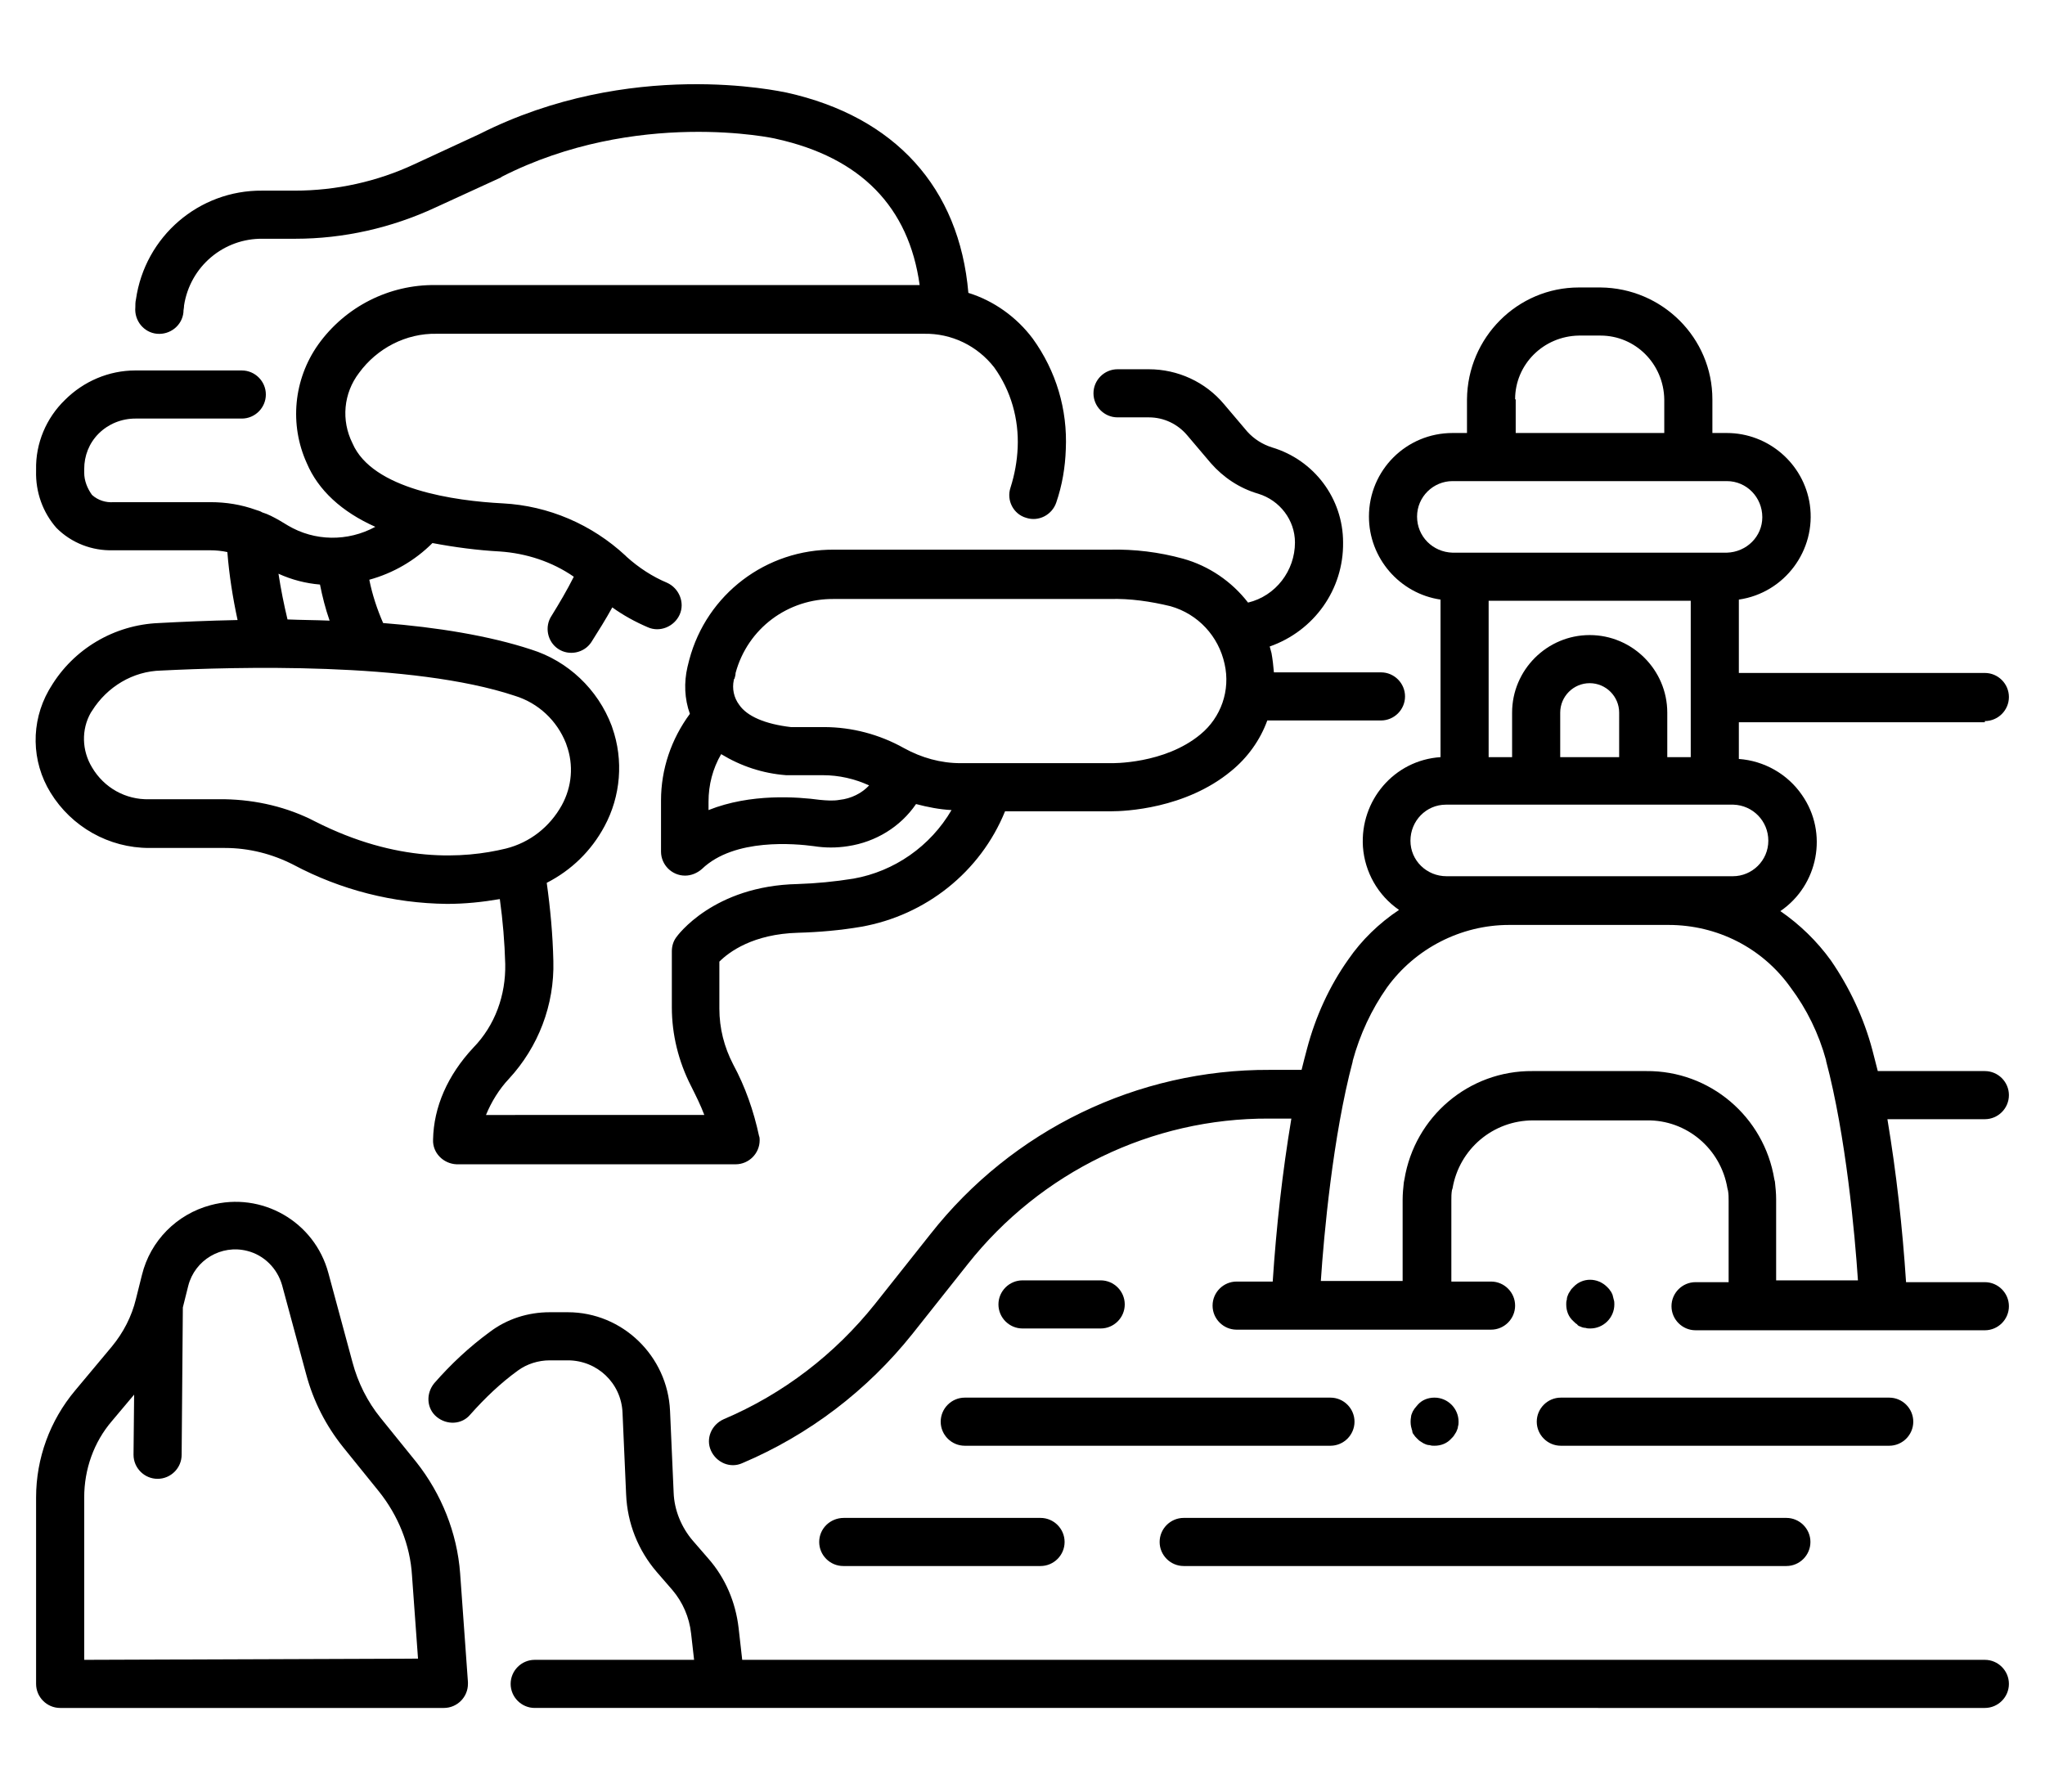
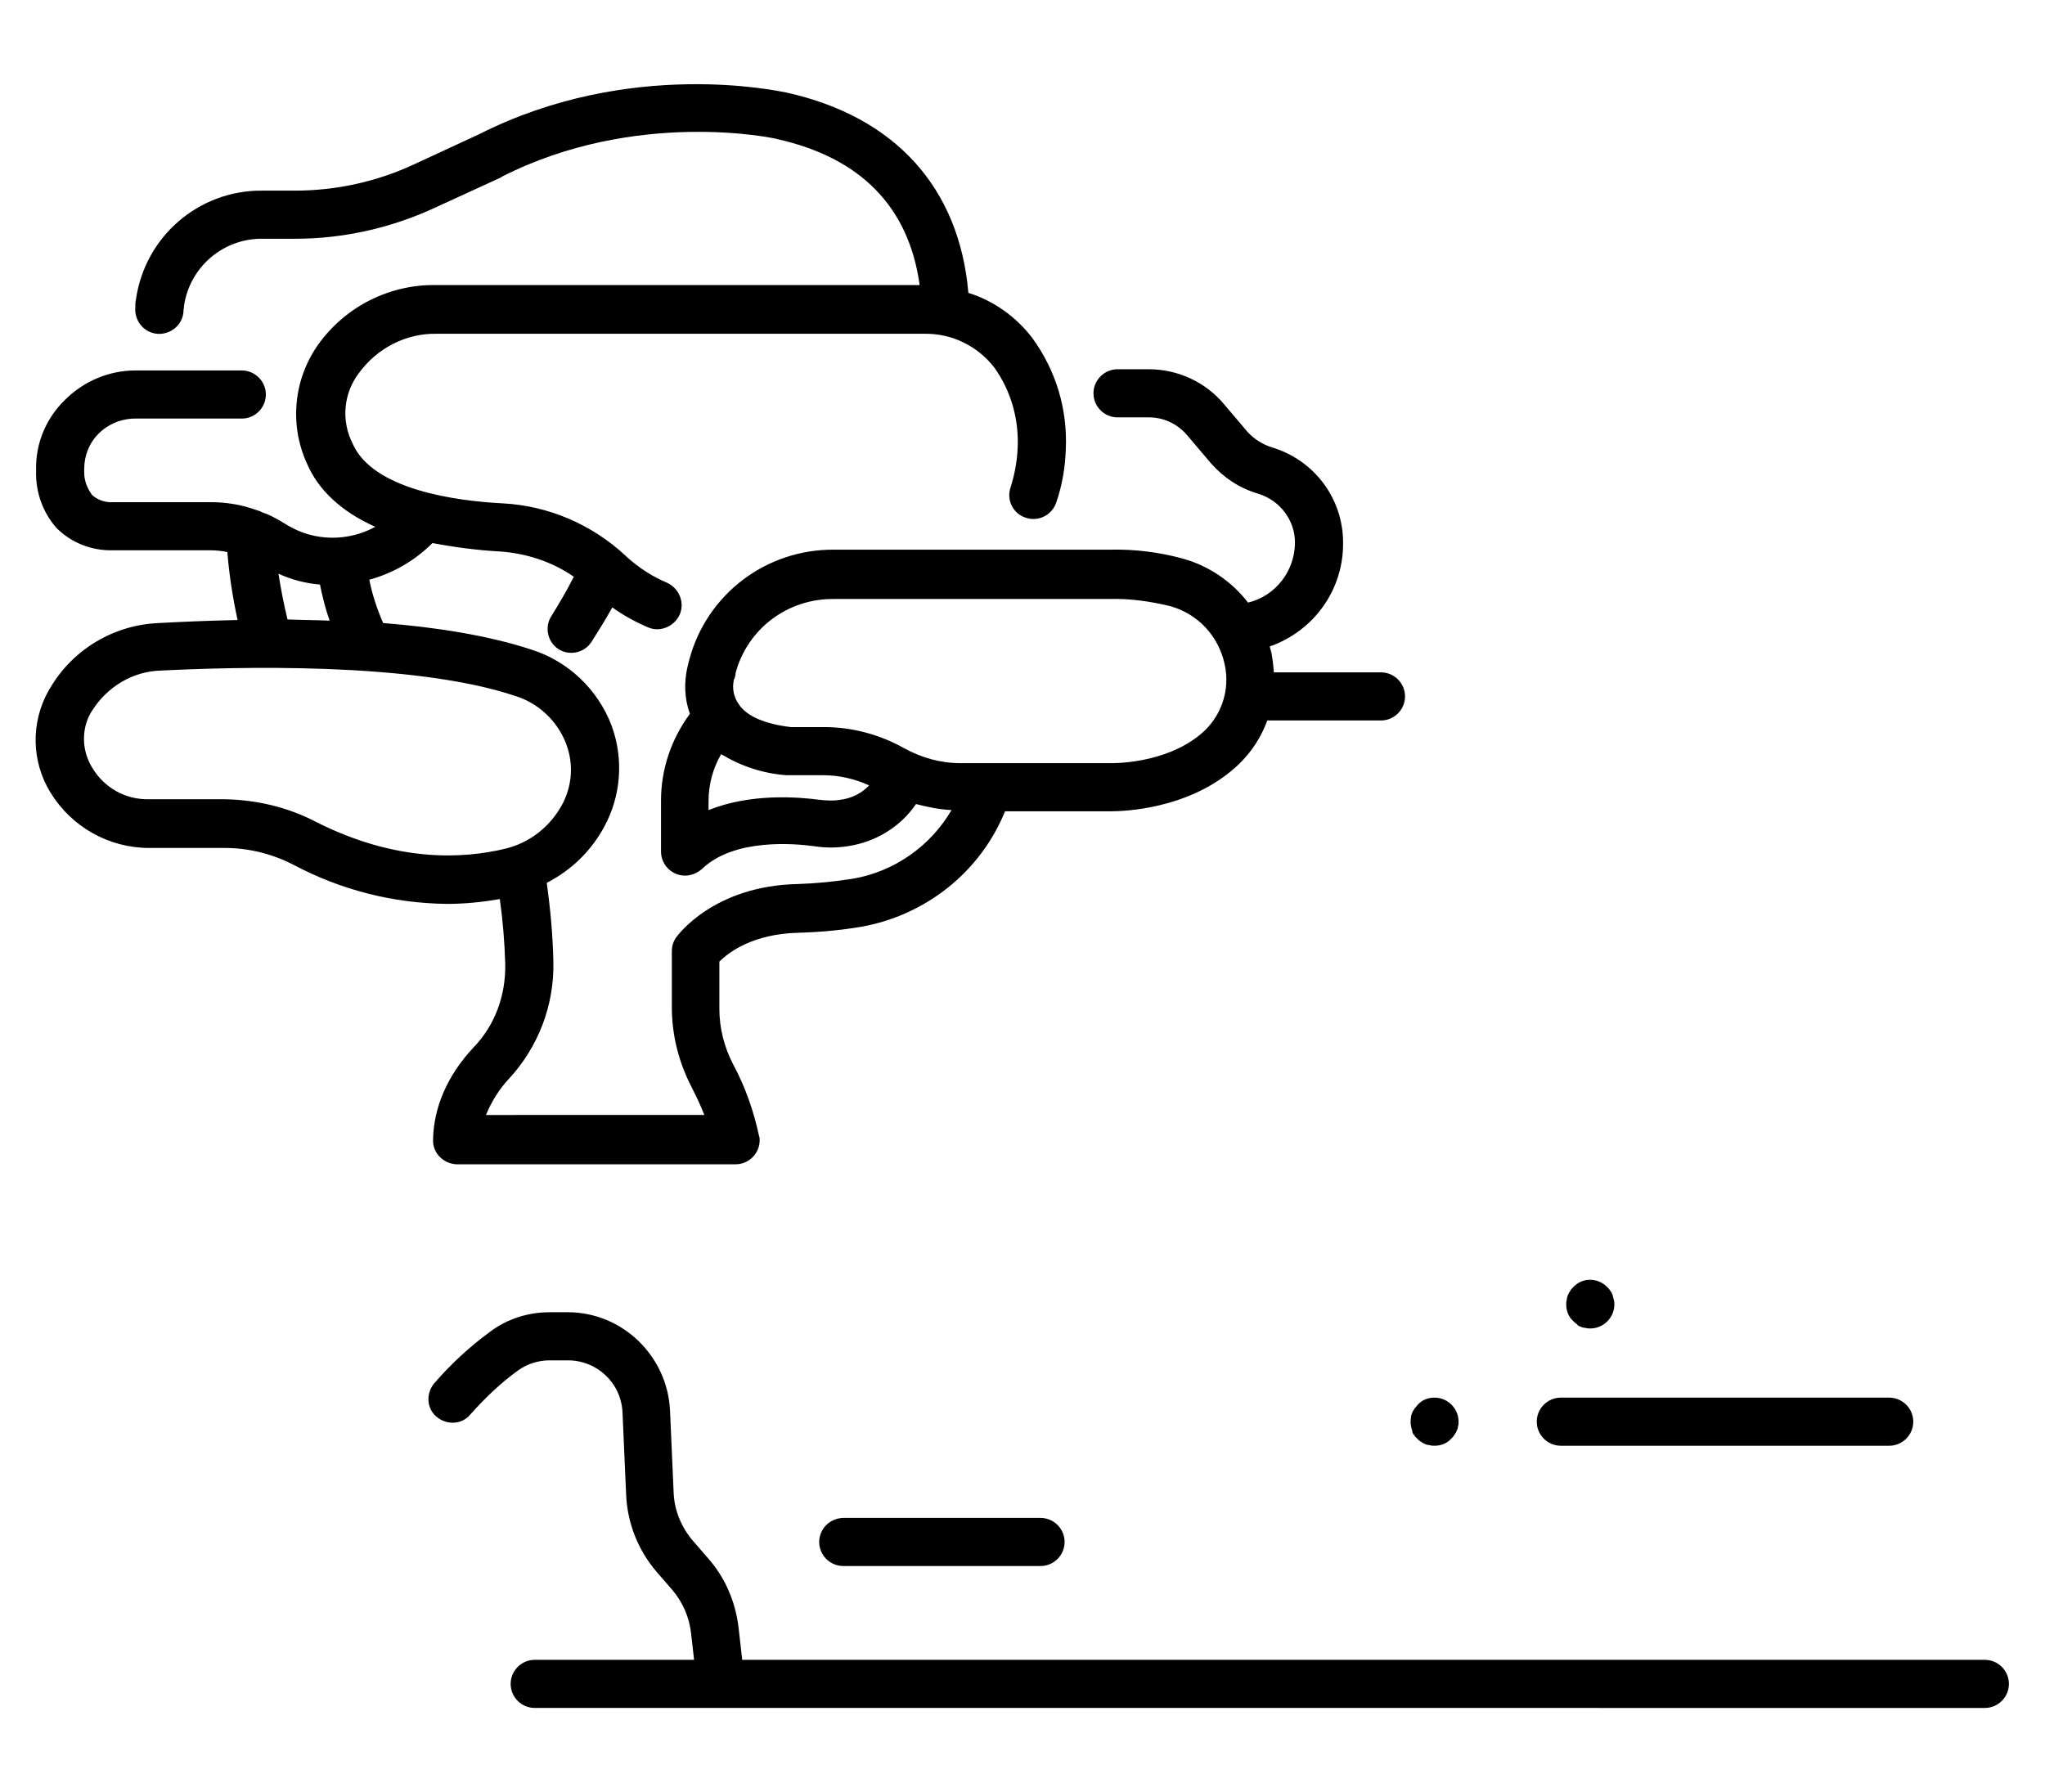
<svg xmlns="http://www.w3.org/2000/svg" version="1.1" id="레이어_1" x="0px" y="0px" viewBox="0 0 340 298" style="enable-background:new 0 0 340 298;" xml:space="preserve">
  <title>30_japan garden</title>
-   <path d="M330,119.9c2.2,0,4-1.8,4-4s-1.8-4-4-4h-40.9V99.7c7.6-1.1,12.9-8.2,11.8-15.8c-1-6.8-6.9-11.9-13.8-11.9h-2.4v-5.6  c0-10.2-8.3-18.5-18.6-18.6h-3.6c-10.2,0-18.5,8.3-18.6,18.6V72h-2.4c-7.7,0-13.9,6.2-13.9,13.9c0,6.9,5.1,12.8,11.9,13.8v26.2  c-7.7,0.5-13.4,7.2-12.9,14.9c0.3,4.2,2.5,8.1,6,10.5c-3.3,2.2-6.2,5-8.4,8.2c-3.2,4.5-5.5,9.6-6.9,14.9c-0.3,1.1-0.6,2.3-0.9,3.5  h-5.3c-22-0.1-42.8,10-56.4,27.3l-9.2,11.6c-6.7,8.4-15.3,15-25.2,19.2c-2,0.9-3,3.2-2.1,5.2c0.9,2,3.2,3,5.2,2.1  c11.1-4.7,20.8-12.1,28.3-21.5l9.2-11.6c12.1-15.3,30.6-24.3,50.1-24.2h3.7c-1.5,9-2.5,18-3.1,27.1h-6c-2.2,0-4,1.8-4,4s1.8,4,4,4  h42.3c2.2,0,4-1.8,4-4s-1.8-4-4-4h-6.6v-13.5c0-0.6,0-1.1,0.1-1.7l0.1-0.3c1.1-6.5,6.7-11.3,13.4-11.3h18.9  c6.6-0.1,12.3,4.7,13.4,11.3l0.1,0.4c0.1,0.6,0.1,1.1,0.1,1.7v13.5h-5.5c-2.2,0-4,1.8-4,4s1.8,4,4,4H330c2.2,0,4-1.8,4-4s-1.8-4-4-4  h-13.1c-0.6-9.1-1.6-18.1-3.1-27.1H330c2.2,0,4-1.8,4-4s-1.8-4-4-4h-17.8c-0.3-1.2-0.6-2.3-0.9-3.5c-1.4-5.3-3.8-10.4-6.9-14.9  c-2.3-3.2-5.2-6-8.4-8.2c6.3-4.3,8-13,3.6-19.3c-2.4-3.5-6.3-5.7-10.5-6v-6.1H330z M269.2,125.9h-9.8v-7.4c0-2.7,2.2-4.9,4.9-4.9  c2.7,0,4.9,2.2,4.9,4.9c0,0,0,0,0,0V125.9z M264.3,105.6c-7.1,0-12.9,5.8-12.9,12.9v7.4h-3.9v-26h33.6v26h-3.9v-7.4  C277.2,111.4,271.4,105.6,264.3,105.6z M251.9,66.4c0-5.8,4.7-10.5,10.6-10.6h3.6c5.8,0,10.5,4.7,10.6,10.6V72h-24.7V66.4z   M235.6,85.9c0-3.3,2.7-5.9,5.9-5.9h45.6c3.3,0,5.9,2.7,5.9,6c0,3.2-2.6,5.8-5.9,5.9h-45.6C238.2,91.8,235.6,89.2,235.6,85.9  L235.6,85.9z M303.6,176.3c0,0,0,0.1,0,0.1c3.3,12.4,4.8,28.9,5.3,36.5h-13.6v-13.5c0-1-0.1-1.9-0.2-2.9l-0.1-0.4  c-1.7-10.4-10.7-18.1-21.3-18h-18.9c-10.6-0.1-19.6,7.6-21.3,18l-0.1,0.5c-0.1,0.9-0.2,1.9-0.2,2.9v13.5h-13.6  c0.5-7.6,2-24.1,5.3-36.5c0,0,0-0.1,0-0.1c1.2-4.4,3.1-8.5,5.7-12.2c4.7-6.5,12.3-10.4,20.3-10.4h26.5c8.1,0,15.6,3.8,20.3,10.4  C300.4,167.8,302.4,171.9,303.6,176.3L303.6,176.3z M294,139.8c0,3.3-2.7,5.9-5.9,5.9h-47.6c-3.3,0-6-2.6-6-5.9c0-3.3,2.6-6,5.9-6  c0.1,0,0.1,0,0.2,0h47.6C291.4,133.9,294,136.5,294,139.8z" />
  <path d="M132.7,155.1c3.5-0.1,7-0.4,10.5-1c10.7-1.9,19.8-9.1,23.9-19.2h17.4c0.1,0,0.2,0,0.3,0c2.2,0,12.3-0.4,19.9-6.7  c2.7-2.2,4.8-5.1,6-8.4h18.9c2.2,0,4-1.8,4-4s-1.8-4-4-4h-17.8c-0.1-1.1-0.2-2.1-0.4-3.2c-0.1-0.4-0.2-0.7-0.3-1.1  c7.4-2.6,12.3-9.5,12.2-17.3c0-7.3-4.8-13.7-11.8-15.8c-1.6-0.5-3-1.4-4.1-2.6l-3.9-4.6c-3.1-3.7-7.7-5.8-12.5-5.8h-5.2  c-2.2,0-4,1.8-4,4s1.8,4,4,4h5.2c2.5,0,4.8,1.1,6.4,3l3.9,4.6c2.1,2.4,4.8,4.2,7.9,5.1c3.6,1.1,6.1,4.4,6.1,8.1  c0,4.7-3.2,8.9-7.8,10c-2.7-3.5-6.5-6.1-10.8-7.3c-4-1.1-8.1-1.6-12.2-1.5h-45.8c-11.3-0.1-21.2,7.4-24.1,18.3  c-0.1,0.4-0.2,0.8-0.3,1.2c-0.6,2.6-0.5,5.3,0.4,7.8c-3.1,4.2-4.8,9.2-4.8,14.4v8.5c0,2.2,1.8,4,4,4c1,0,2-0.4,2.8-1.1  c5.4-5.2,15.6-4.2,18.6-3.8c1.9,0.3,3.8,0.3,5.7,0c4.6-0.7,8.7-3.2,11.3-7c1.9,0.5,3.9,0.9,5.9,1c-3.5,6-9.5,10.2-16.3,11.4  c-3.1,0.5-6.2,0.8-9.3,0.9c-14,0.3-20,8.6-20.2,8.9c-0.5,0.7-0.7,1.5-0.7,2.3v9.3c0,4.5,1.1,9,3.2,13.1c0.8,1.6,1.6,3.2,2.2,4.8  H80.8c0.9-2.2,2.2-4.3,3.8-6c4.9-5.3,7.6-12.3,7.4-19.6c-0.1-4.4-0.5-8.7-1.1-13c4.1-2.1,7.4-5.3,9.6-9.4c2.7-5,3.2-11,1.3-16.4  l-0.1-0.3c-2.3-6.1-7.3-10.8-13.4-12.7c-7-2.3-15.7-3.7-24.6-4.4c-1-2.3-1.8-4.7-2.3-7.2c4-1.1,7.6-3.2,10.5-6.1  c3.7,0.7,7.5,1.2,11.2,1.4c4.4,0.3,8.7,1.7,12.3,4.2c-1.1,2.2-2.4,4.4-3.7,6.5c-1.2,1.8-0.7,4.3,1.1,5.5c1.8,1.2,4.3,0.7,5.5-1.1  c1.2-1.9,2.4-3.8,3.5-5.8c1.8,1.3,3.8,2.4,5.9,3.3c2,0.9,4.4-0.1,5.3-2.1s-0.1-4.4-2.1-5.3l0,0c-2.4-1-4.7-2.5-6.7-4.3l-0.2-0.2  c-5.6-5.2-12.8-8.3-20.4-8.7c-7.9-0.4-21.7-2.3-25-10c-1.9-3.8-1.5-8.3,1.1-11.7c3-4.1,7.8-6.6,12.9-6.5h81c4.6-0.1,8.9,2,11.7,5.6  c2.8,3.9,4.1,8.6,3.9,13.3c-0.1,2.3-0.5,4.5-1.2,6.7c-0.7,2.1,0.5,4.4,2.6,5c2.1,0.7,4.3-0.5,5-2.5c1-2.9,1.5-5.9,1.6-8.9  c0.3-6.6-1.6-13-5.5-18.4c-2.7-3.6-6.5-6.3-10.7-7.6c-1.5-17.5-12.2-29.3-30.2-33.3c-1.1-0.2-26-5.8-51.1,6.9l-10.8,5  c-6.2,2.9-13,4.4-19.9,4.4h-5.4c-10.5-0.1-19.5,7.6-21,18.1c-0.1,0.4-0.1,0.9-0.1,1.3c-0.2,2.2,1.4,4.2,3.6,4.4s4.2-1.4,4.4-3.6  c0,0,0,0,0-0.1c0-0.3,0.1-0.6,0.1-1c1-6.5,6.6-11.2,13.1-11.1h5.4c8,0,16-1.8,23.3-5.2l10.9-5l0.1-0.1c22.4-11.4,45.5-6.4,45.7-6.3  c14,3.1,22,11.3,23.8,24.3H72.4c-7.7-0.1-15,3.6-19.5,9.9C48.8,63.1,48.1,70.6,51,77c1.9,4.5,5.8,8.1,11.4,10.6  c-4.6,2.5-10.1,2.4-14.5-0.2l-1.5-0.9c-0.9-0.5-1.8-1-2.8-1.3c-0.3-0.2-0.7-0.3-1-0.4c-2.5-0.9-5-1.3-7.6-1.3H18.9  c-1.3,0.1-2.6-0.3-3.6-1.2c-0.8-1.1-1.3-2.4-1.3-3.7c0-0.1,0-0.2,0-0.3V78c0-2.2,0.8-4.3,2.4-5.9c1.6-1.6,3.8-2.5,6.1-2.5h17.7  c2.2,0,4-1.8,4-4s-1.8-4-4-4H22.5c-4.4,0-8.6,1.8-11.7,4.9C7.7,69.5,5.9,73.7,6,78.1v0.2c-0.1,3.5,1.1,6.9,3.4,9.5  c2.5,2.5,5.9,3.8,9.4,3.7h16.1c1,0,2,0.1,2.9,0.3c0.3,3.8,0.9,7.6,1.7,11.3c-4.9,0.1-9.4,0.3-13.1,0.5c-7.4,0.3-14.2,4.3-18,10.7  c-0.1,0.2-0.2,0.3-0.3,0.5c-3,5.3-2.9,11.8,0.3,17c3.5,5.7,9.7,9.2,16.4,9.2h12.6c4,0,7.9,1,11.4,2.8c7.9,4.2,16.6,6.4,25.5,6.5  c3,0,5.9-0.3,8.8-0.8c0.5,3.6,0.8,7.2,0.9,10.8c0.1,5.2-1.7,10.2-5.3,13.9c-4.3,4.6-6.6,9.9-6.7,15.3c-0.1,2.2,1.7,4,3.9,4.1  c0,0,0.1,0,0.1,0h46.3c2.2,0,4-1.8,4-4c0-0.2,0-0.5-0.1-0.7c-0.9-4.2-2.3-8.2-4.3-11.9c-1.5-2.9-2.3-6-2.3-9.3v-7.8  C121.2,158.3,125.2,155.3,132.7,155.1z M122,113.1c0-0.1,0-0.2,0.1-0.2c0.1-0.3,0.2-0.7,0.2-1c2-7.4,8.7-12.4,16.4-12.3h45.8  c3.4-0.1,6.8,0.4,10.1,1.2c4.6,1.3,8,5,9,9.6c1,4.4-0.6,8.9-4,11.7c-6,5-14.8,4.8-14.9,4.8h-0.1h-24.9c-3.3,0-6.5-0.9-9.4-2.5  c-4.1-2.3-8.7-3.5-13.3-3.5h-5.5c-4.3-0.5-7.3-1.8-8.6-3.7C122,116,121.7,114.5,122,113.1L122,113.1z M139.6,133  c-1.1,0.2-2.2,0.1-3.3,0c-3.7-0.5-11.5-1.1-18.5,1.7v-1.4c0-2.8,0.7-5.5,2.1-7.9c3.3,2,6.9,3.2,10.8,3.5c0.1,0,0.3,0,0.4,0h5.7  c2.7,0,5.3,0.6,7.7,1.7C143.3,131.9,141.5,132.8,139.6,133L139.6,133z M53.2,97.2c0.4,2,0.9,4,1.6,6c-2.4-0.1-4.7-0.1-7-0.2  c-0.6-2.5-1.1-5-1.5-7.6C48.5,96.4,50.8,97,53.2,97.2z M52.4,136.6c-4.6-2.4-9.8-3.6-15-3.7H24.8c-3.9,0.1-7.5-1.9-9.5-5.3  c-1.7-2.8-1.8-6.3-0.2-9.1l0.2-0.3c2.5-4,6.8-6.6,11.5-6.7c12-0.6,41.7-1.5,58.8,4.2c3.9,1.2,7,4.1,8.5,7.9l0.1,0.3  c1.2,3.3,0.9,6.9-0.8,10c-2,3.6-5.3,6.2-9.3,7.2C77.1,142.8,66,143.5,52.4,136.6L52.4,136.6z" />
  <path d="M330,276H123.4l-0.6-5.3c-0.5-4.3-2.2-8.3-5-11.5l-2.6-3c-1.9-2.2-3.1-5.1-3.2-8l-0.6-13.6c-0.4-9.1-7.9-16.4-17-16.4h-3  c-3.6,0-7.1,1.1-10,3.3c-3.4,2.5-6.4,5.3-9.2,8.5c-1.4,1.7-1.3,4.2,0.4,5.6c1.7,1.4,4.2,1.3,5.6-0.4c2.4-2.7,5-5.2,7.9-7.3  c1.5-1.1,3.4-1.7,5.3-1.7h3c4.9,0,8.9,3.8,9.1,8.7l0.6,13.6c0.2,4.8,2,9.3,5.1,12.9l2.6,3c1.7,2,2.8,4.5,3.1,7.2l0.5,4.4H88.9  c-2.2,0-4,1.8-4,4s1.8,4,4,4H330c2.2,0,4-1.8,4-4S332.2,276,330,276z" />
-   <path d="M69.2,243.1l-5.9-7.3c-2.2-2.7-3.8-5.9-4.7-9.3l-4-14.8c-2.3-8.6-11.1-13.6-19.6-11.3c-5.6,1.5-10,5.9-11.4,11.6l-1,4  c-0.7,2.9-2.1,5.6-4,7.9l-6.1,7.3C8.3,236.2,6,242.5,6,249V280c0,2.2,1.8,4,4,4h63.8c2.2,0,4-1.8,4-4c0-0.1,0-0.2,0-0.3l-1.3-18.1  C76,254.9,73.4,248.4,69.2,243.1z M14,276V249c0-4.7,1.6-9.2,4.6-12.7l3.7-4.4l-0.1,10c0,2.2,1.8,4,4,4h0c2.2,0,4-1.8,4-4l0.2-24.5  l0.9-3.6c1.1-4.3,5.5-6.9,9.8-5.8c2.8,0.7,5,2.9,5.8,5.7l4,14.8c1.2,4.5,3.3,8.6,6.2,12.2l5.9,7.3c3.2,4,5.2,8.9,5.5,14l1,13.8  L14,276z" />
-   <path d="M183,220.9c2.2,0,4-1.8,4-4s-1.8-4-4-4h-13c-2.2,0-4,1.8-4,4s1.8,4,4,4H183z" />
  <path d="M262.8,220.6c0.2,0.1,0.5,0.2,0.8,0.2c0.3,0.1,0.5,0.1,0.8,0.1c2.2,0,4-1.8,4-4c0-0.3,0-0.5-0.1-0.8  c-0.1-0.3-0.1-0.5-0.2-0.8c-0.1-0.2-0.2-0.5-0.4-0.7c-0.1-0.2-0.3-0.4-0.5-0.6c-1.6-1.6-4.1-1.6-5.6,0c0,0,0,0,0,0  c-0.2,0.2-0.4,0.4-0.5,0.6c-0.1,0.2-0.3,0.4-0.4,0.7c-0.1,0.2-0.2,0.5-0.2,0.8c-0.1,0.3-0.1,0.5-0.1,0.8c0,1.1,0.4,2.1,1.2,2.8  c0.2,0.2,0.4,0.4,0.6,0.5C262.3,220.4,262.5,220.5,262.8,220.6z" />
-   <path d="M156.4,236.4c0,2.2,1.8,4,4,4h60.8c2.2,0,4-1.8,4-4s-1.8-4-4-4h-60.8C158.2,232.4,156.4,234.2,156.4,236.4z" />
  <path d="M255.5,236.4c0,2.2,1.8,4,4,4h54.6c2.2,0,4-1.8,4-4s-1.8-4-4-4h-54.6C257.3,232.4,255.5,234.2,255.5,236.4z" />
  <path d="M235.1,238.6c0.1,0.2,0.3,0.4,0.5,0.6c0.2,0.2,0.4,0.4,0.6,0.5c0.2,0.1,0.4,0.3,0.7,0.4c0.2,0.1,0.5,0.2,0.8,0.2  c0.3,0.1,0.5,0.1,0.8,0.1c1.1,0,2.1-0.4,2.8-1.2c0.2-0.2,0.4-0.4,0.5-0.6c0.1-0.2,0.3-0.4,0.4-0.7c0.1-0.2,0.2-0.5,0.2-0.7  c0.1-0.3,0.1-0.5,0.1-0.8c0-2.2-1.8-4-4-4c-1.1,0-2.1,0.4-2.8,1.2c-0.2,0.2-0.3,0.4-0.5,0.6c-0.1,0.2-0.3,0.4-0.4,0.7  c-0.1,0.2-0.2,0.5-0.2,0.7c-0.1,0.5-0.1,1.1,0,1.6c0.1,0.3,0.1,0.5,0.2,0.7C234.8,238.2,234.9,238.4,235.1,238.6z" />
  <path d="M136.2,256.4c0,2.2,1.8,4,4,4H173c2.2,0,4-1.8,4-4s-1.8-4-4-4h-32.7C138,252.4,136.2,254.2,136.2,256.4z" />
-   <path d="M192.8,256.4c0,2.2,1.8,4,4,4H297c2.2,0,4-1.8,4-4s-1.8-4-4-4H196.8C194.6,252.4,192.8,254.2,192.8,256.4z" />
</svg>